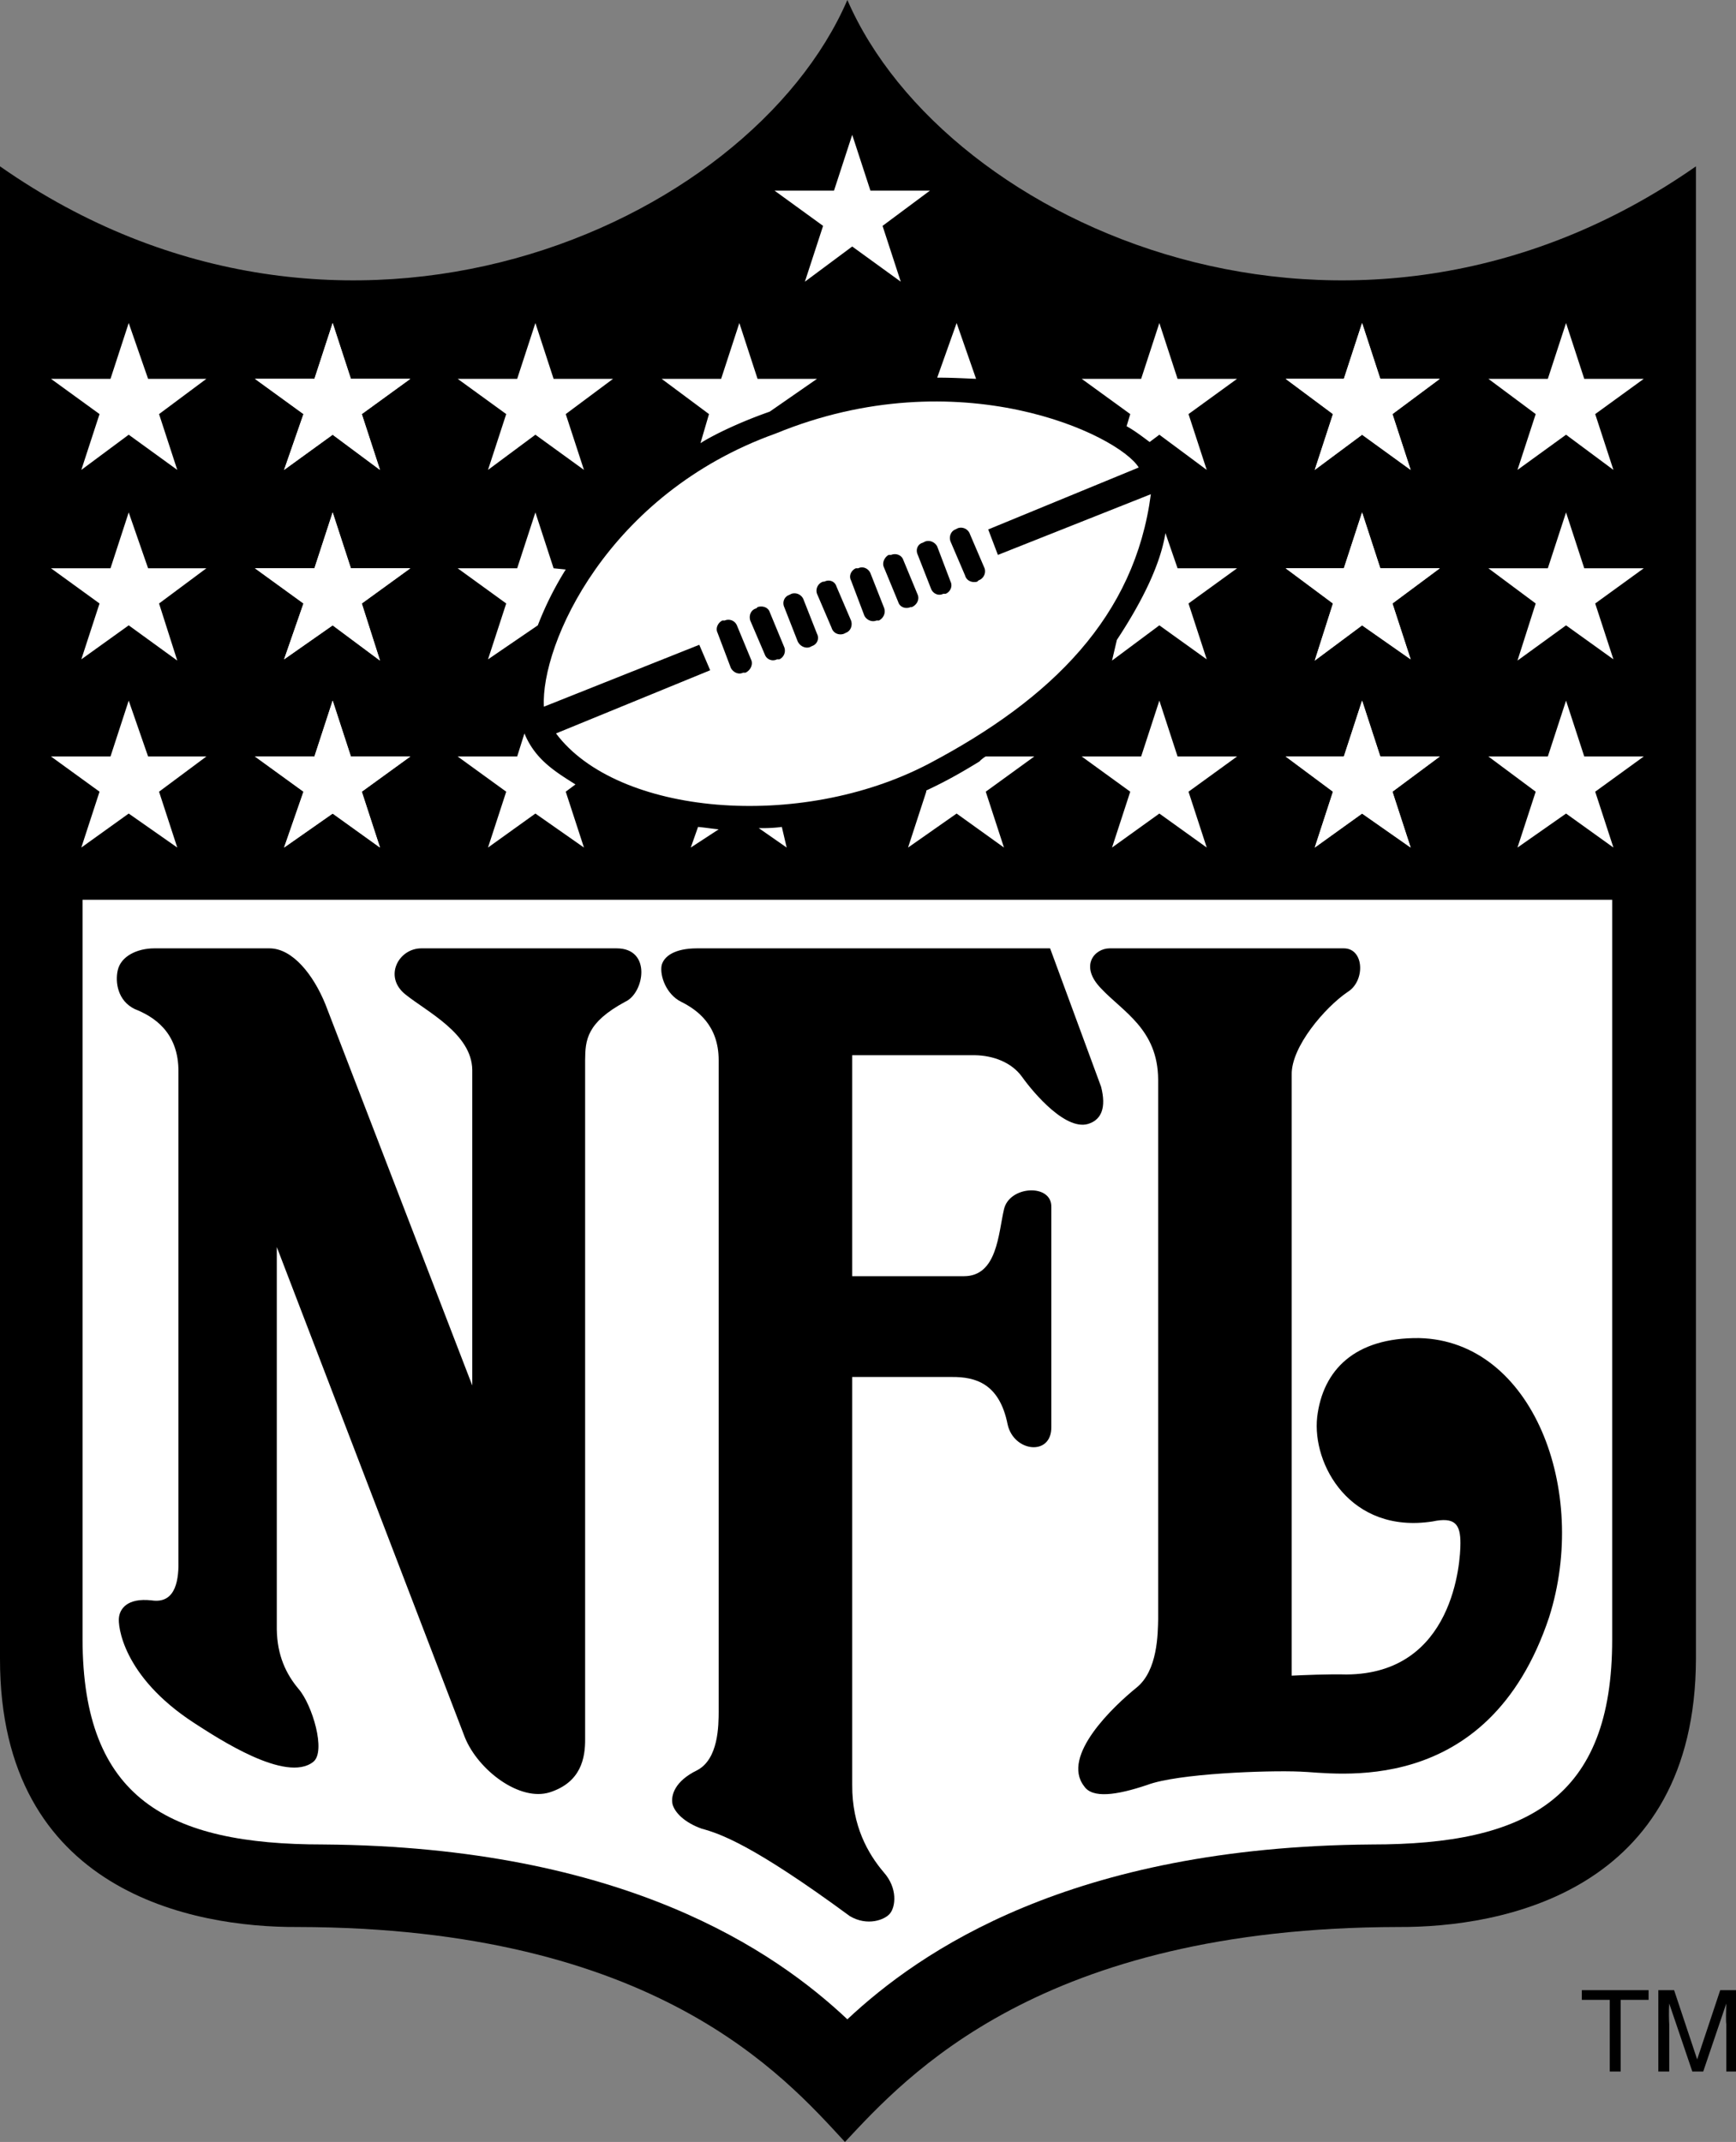
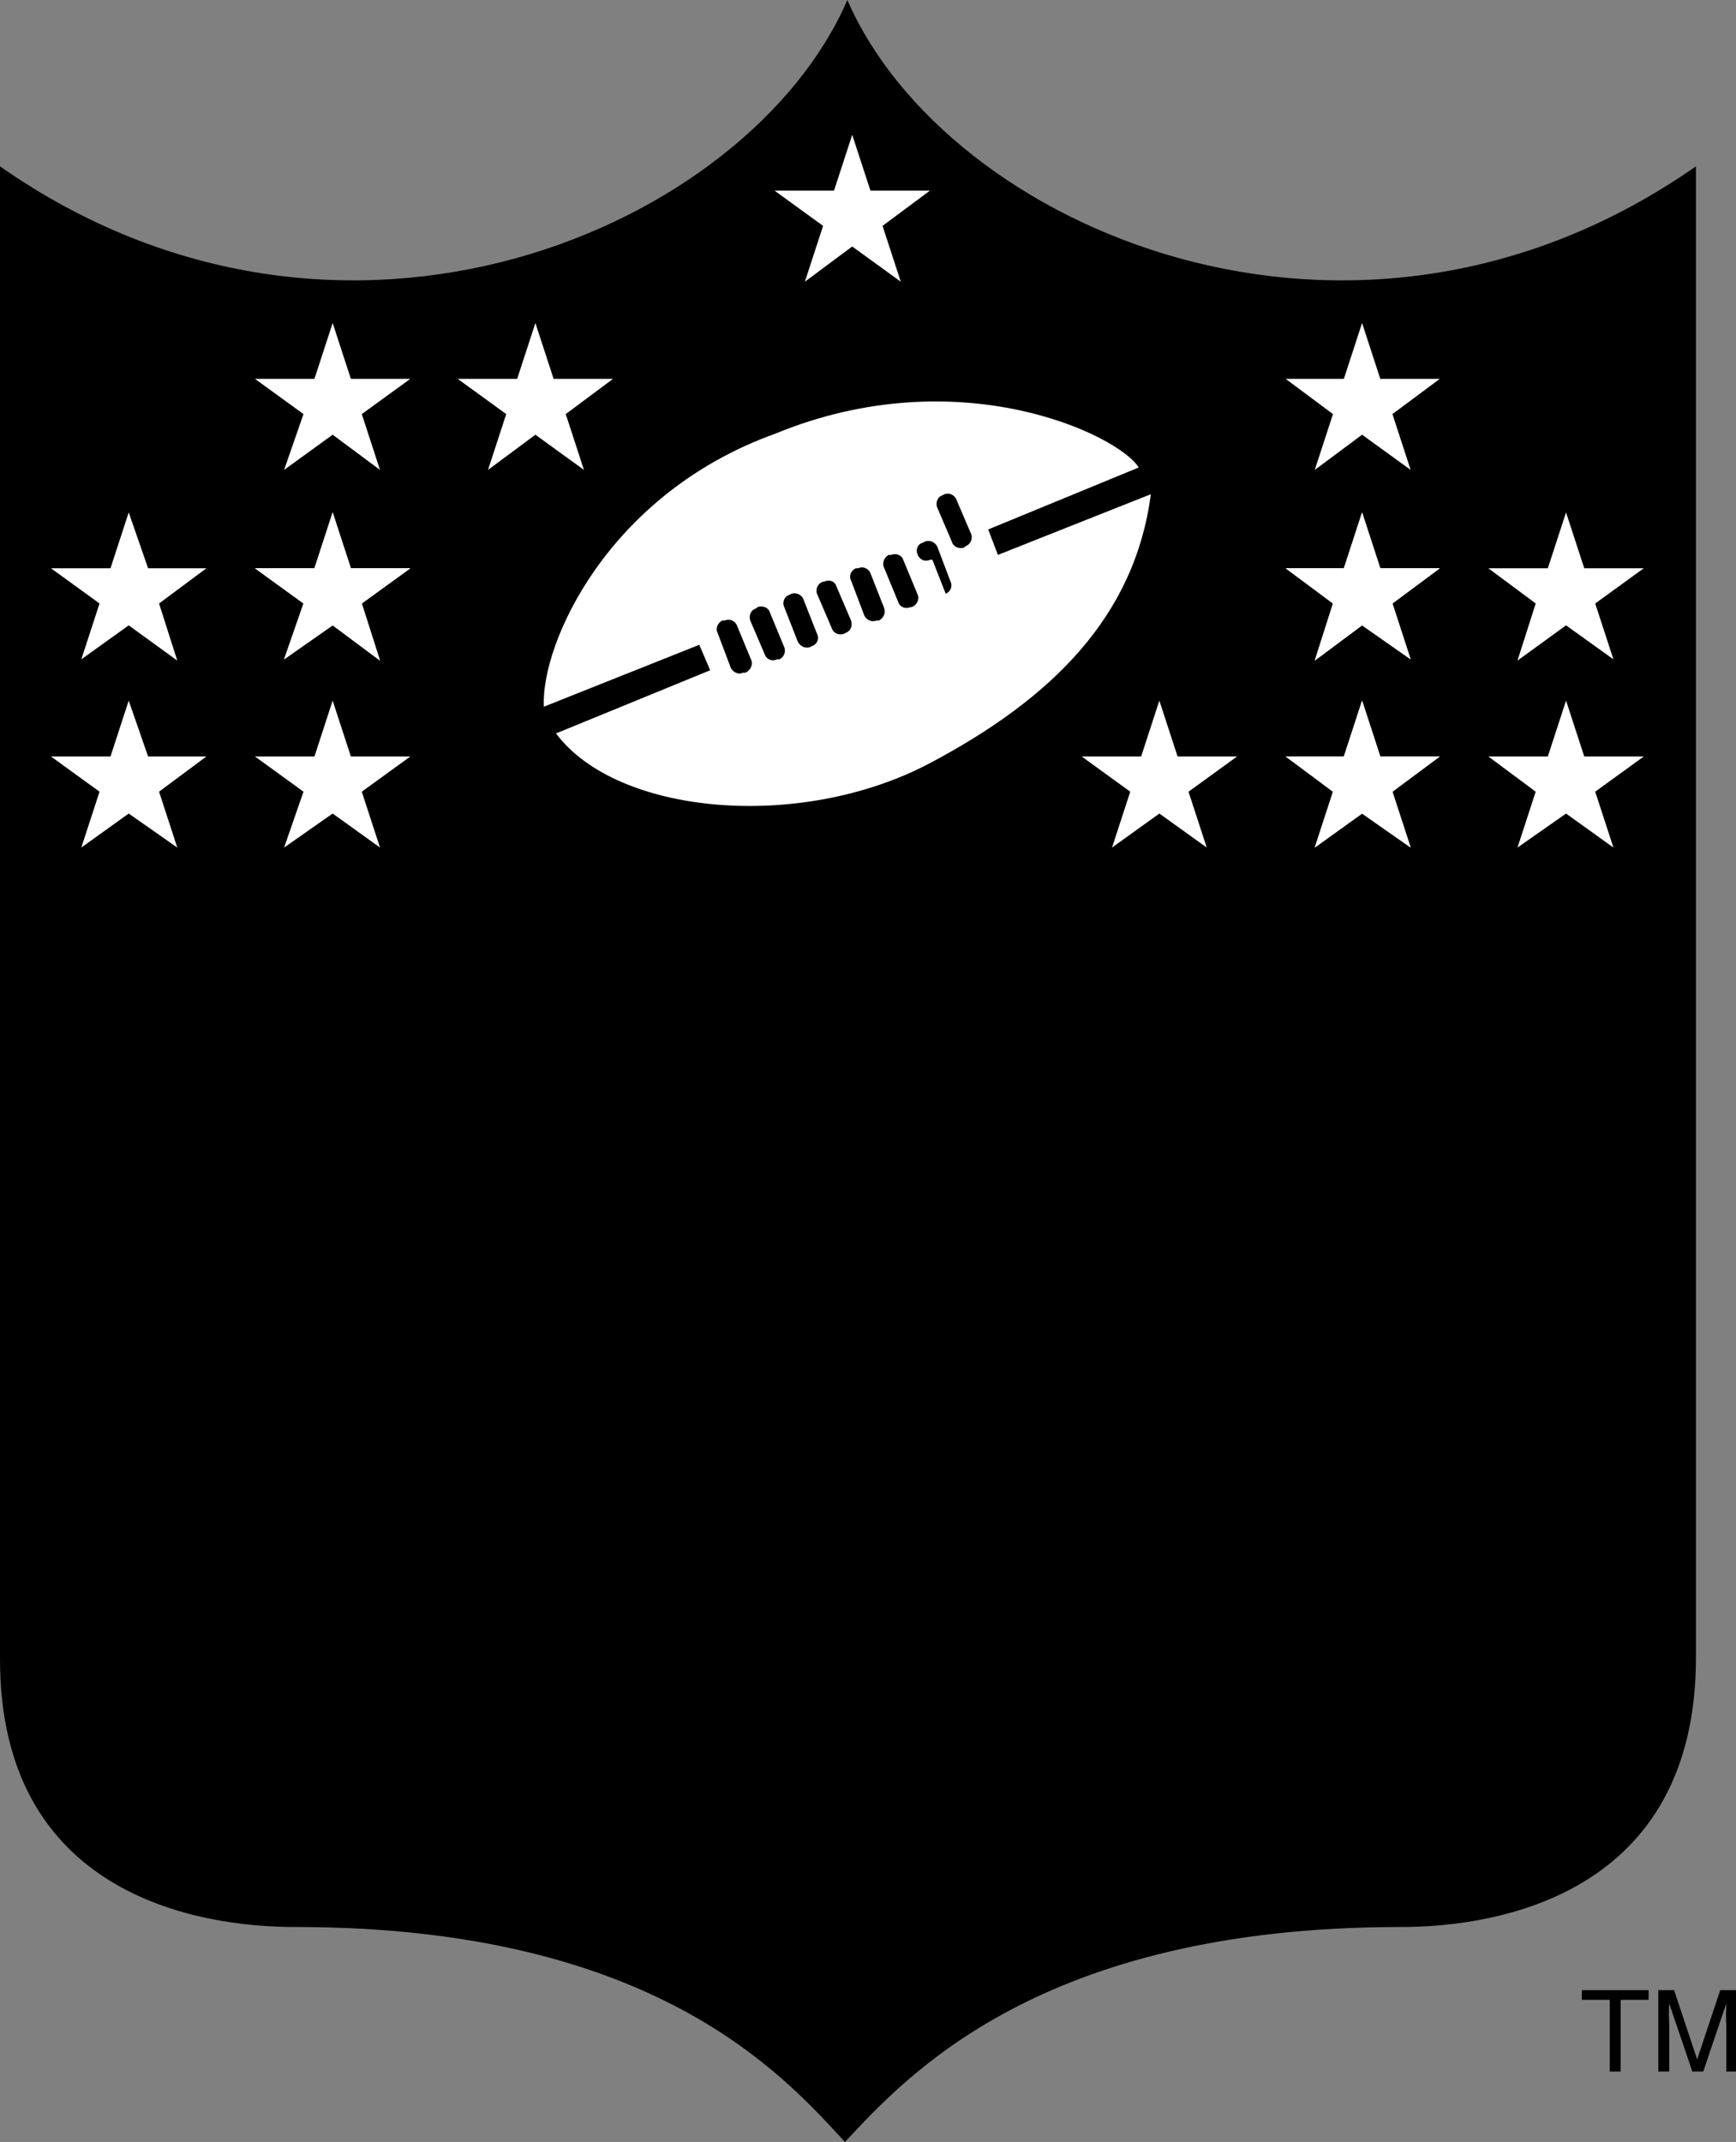
<svg xmlns="http://www.w3.org/2000/svg" width="143" height="176.402">
  <rect width="100%" height="100%" fill="#808080" stroke="none" />
  <path d="M69.8 0c8.114 18.707 41.595 33.465 69.9 13.7v122.902c-.044 19.261-16.063 22.14-24.5 22.097-29.544.043-40.524 12.285-45.598 17.703-5.004-5.418-15.625-17.66-45.102-17.703-8.504.043-24.523-2.836-24.5-22.097V13.699C28.238 33.465 61.715 18.707 69.8 0" />
-   <path fill="#fff" d="M4.2 31.2h4.902l1.5-4.598 1.597 4.597H17l-3.898 2.903 1.5 4.597-4-2.898-3.903 2.898 1.5-4.597-4-2.903M21 31.2h4.902l1.5-4.598 1.5 4.597h4.899l-4 2.903 1.5 4.597-3.899-2.898-4 2.898L25 34.102l-4-2.903" />
  <path fill="#fff" d="M21 31.2h4.902l1.5-4.598 1.5 4.597h4.899l-4 2.903 1.5 4.597-3.899-2.898-4 2.898L25 34.102l-4-2.903m16.7.001h4.902l1.5-4.598 1.5 4.597H50.5l-3.898 2.903 1.5 4.597-4-2.898-3.903 2.898 1.5-4.597-4-2.903M4.2 46.8h4.902l1.5-4.6 1.597 4.6H17l-3.898 2.9 1.5 4.702-4-2.902-3.903 2.8 1.5-4.6-4-2.9M21 46.8h4.902l1.5-4.6 1.5 4.6h4.899l-4 2.9 1.5 4.702-3.899-2.902-4 2.8L25 49.7l-4-2.9" />
  <path fill="#fff" d="M21 46.8h4.902l1.5-4.6 1.5 4.6h4.899l-4 2.9 1.5 4.702-3.899-2.902-4 2.8L25 49.7l-4-2.9M4.2 62.3h4.902l1.5-4.6 1.597 4.6H17l-3.898 2.9 1.5 4.6-4-2.8-3.903 2.8 1.5-4.6-4-2.9M21 62.3h4.902l1.5-4.6 1.5 4.6h4.899l-4 2.9 1.5 4.6-3.899-2.8-4 2.8L25 65.2l-4-2.9" />
-   <path fill="#fff" d="M21 62.3h4.902l1.5-4.6 1.5 4.6h4.899l-4 2.9 1.5 4.6-3.899-2.8-4 2.8L25 65.2l-4-2.9m111.8 11.802V135c.016 13.125-7.007 16.906-19.8 16.902-24.824.184-37.246 8.82-43.2 14.399-5.925-5.578-18.343-14.215-43.198-14.399C13.836 151.906 6.816 148.125 6.8 135V74.102h126m2.602-42.902H130.5l-1.5-4.598-1.5 4.597h-4.898l3.898 2.903-1.5 4.597 4-2.898 3.902 2.898-1.5-4.597 4-2.903m-16.8.001h-4.903l-1.5-4.598-1.5 4.597h-4.797l3.899 2.903-1.5 4.597 3.898-2.898 4 2.898-1.5-4.597 3.903-2.903" />
  <path fill="#fff" d="M118.602 31.2h-4.903l-1.5-4.598-1.5 4.597h-4.797l3.899 2.903-1.5 4.597 3.898-2.898 4 2.898-1.5-4.597 3.903-2.903m16.8 15.601H130.5l-1.5-4.6-1.5 4.6h-4.898l3.898 2.9-1.5 4.702 4-2.902 3.902 2.8-1.5-4.6 4-2.9m-16.8 0h-4.903l-1.5-4.6-1.5 4.6h-4.797l3.899 2.9-1.5 4.702 3.898-2.902 4 2.8-1.5-4.6 3.903-2.9" />
  <path fill="#fff" d="M118.602 46.8h-4.903l-1.5-4.6-1.5 4.6h-4.797l3.899 2.9-1.5 4.702 3.898-2.902 4 2.8-1.5-4.6 3.903-2.9m16.8 15.5H130.5l-1.5-4.6-1.5 4.6h-4.898l3.898 2.9-1.5 4.6 4-2.8 3.902 2.8-1.5-4.6 4-2.9m-16.8 0h-4.903l-1.5-4.6-1.5 4.6h-4.797l3.899 2.9-1.5 4.6 3.898-2.8 4 2.8-1.5-4.6 3.903-2.9" />
  <path fill="#fff" d="M118.602 62.3h-4.903l-1.5-4.6-1.5 4.6h-4.797l3.899 2.9-1.5 4.6 3.898-2.8 4 2.8-1.5-4.6 3.903-2.9m-16.7 0H97l-1.5-4.6-1.5 4.6h-4.898l4 2.9-1.5 4.6L95.5 67l3.902 2.8-1.5-4.6 4-2.9M63.8 15.7h4.9l1.5-4.598 1.5 4.597h4.902l-3.903 2.903 1.5 4.597-4-2.898-3.898 2.898 1.5-4.597-4-2.903" />
  <path d="M59.2 140.902c-.005 1.192-.005 3.985-1.798 4.899-1.804.883-2.168 2.054-2 2.8.196.692 1.004 1.504 2.399 2 1.484.403 4.183 1.305 12.199 7.2 1.438.855 2.875.312 3.3-.2.477-.566.657-2.097-.5-3.402-1.288-1.515-2.624-3.824-2.6-7.199v-33.598h8.202c1.946-.015 3.922.524 4.598 3.899.496 2.293 3.645 2.652 3.602.199V99.402c.043-1.945-3.465-1.765-3.903.2-.465 1.996-.554 5.503-3.297 5.5H70.2v-18.2h10.102c1.484.024 3.015.563 3.898 1.797.918 1.285 3.707 4.617 5.602 3.801.894-.355 1.344-1.254.898-3l-4.2-11.398H57.402c-1.804.004-2.707.632-2.902 1.398-.164.855.375 2.387 1.602 3 1.293.645 3.093 1.906 3.097 4.8v53.602" />
  <path d="M95.402 133.3c-.027 1.235-.027 4.294-1.8 5.7-1.825 1.477-6.239 5.613-4.301 8.102.676 1.023 2.656.753 5.199-.102 2.496-.945 9.875-1.215 12.602-1.098 2.671.063 15.453 2.403 20.5-12.703 3.324-10.453-1.356-22.785-10.7-23-5.328-.054-7.937 2.649-8.402 6.5-.434 3.887 2.715 9.645 9.5 8.602 1.855-.395 2.305.234 2.3 1.8.005 1.493-.534 10.762-9.398 10.801-1.398-.039-3.558.051-4.5.098V88.5c-.047-2.293 2.743-5.535 4.598-6.8 1.477-.895 1.387-3.594-.3-3.598H91.401c-1.246.004-2.507 1.445-.703 3.3 1.797 1.922 4.676 3.364 4.703 7.5v44.399m34.899 30.601h5.5v.797h-2.3v5.903h-.898v-5.903H130.3v-.797m11.9 6.7v-3.903c-.04-.242-.02-1.094 0-1.699l-1.9 5.602h-.898L137.5 165c-.04.605-.02 1.457 0 1.7v3.902h-.898v-6.7h1.3l1.899 5.7 1.898-5.7H143v6.7h-.8m-129.5-92.5c-1.384.004-2.735.632-3 1.8-.227.985-.005 2.524 1.402 3.2 1.476.586 3.636 1.843 3.597 5.199v40.101c.04 1.543-.14 3.703-2.199 3.399-2.082-.235-2.625.754-2.7 1.398-.105.617.259 4.844 6.2 8.703 1.977 1.274 7.559 4.961 9.8 3.2 1.087-.848-.085-4.715-1.198-6-1.043-1.239-1.766-2.766-1.801-4.903v-31.5l15.5 40.403c1.097 2.683 4.515 5.293 7 4.5 2.554-.829 2.914-2.809 2.898-4.403V87.301c.016-1.637.106-3.074 3.301-4.801 1.574-.703 2.207-4.395-.7-4.398H34.7c-1.872.004-3.134 2.343-1.298 3.8 1.766 1.422 5.453 3.223 5.5 6.2v26L26.801 82.699c-.992-2.433-2.703-4.594-4.602-4.597h-9.5" />
  <path fill="#fff" d="m57.602 53.102.898 2.097-12.7 5.203c5.024 6.723 20.055 8.075 30.7 2.5C86.676 57.54 93.484 50.746 94.8 40.7l-12.6 5-.798-2.097L93.801 38.5c-1.664-2.691-14.805-8.992-29.899-2.8-13.886 4.968-19.375 17.386-19.101 22.5l12.8-5.098" />
-   <path d="M61.402 55.402c.418-.191.614-.644.5-1L60.7 51.5a.76.76 0 0 0-1-.398h-.2c-.379.195-.57.648-.398 1L60.199 55c.2.387.653.578 1 .402h.203M64.2 54.3a.792.792 0 0 0 .402-1l-1.2-2.898c-.113-.359-.566-.55-1-.402l-.101.102c-.438.113-.63.566-.5 1l1.199 2.8a.716.716 0 0 0 1 .399h.2m2.702-1.101a.706.706 0 0 0 .399-1l-1.102-2.798a.8.8 0 0 0-1-.5L65 49c-.39.137-.582.59-.398 1l1.097 2.8c.188.427.64.618 1 .5l.203-.1m2.798-1.098c.355-.13.55-.582.402-1l-1.2-2.801c-.125-.418-.578-.61-1-.399h-.101a.783.783 0 0 0-.5 1L68.5 51.7c.133.446.586.637 1 .5l.2-.097m2.702-1.001c.399-.211.59-.664.399-1.102l-1.102-2.8c-.176-.395-.629-.587-1-.4H70.5c-.398.177-.594.63-.398 1l1.097 2.9c.18.366.633.558 1 .402h.203m2.7-1.102c.445-.187.636-.64.5-1l-1.2-2.898c-.132-.38-.586-.57-1-.403H73.2c-.351.2-.547.653-.398 1L74 49.602c.121.382.574.578 1 .398h.102m2.8-1.098c.387-.168.582-.625.399-1L77.199 45c-.183-.355-.636-.55-1-.398l-.199.097c-.41.117-.602.57-.398 1l1.097 2.801c.168.406.621.598 1 .402h.203m2.7-1.102a.796.796 0 0 0 .5-1l-1.2-2.8a.786.786 0 0 0-1-.5l-.203.102c-.363.136-.554.59-.398 1l1.199 2.8c.113.422.566.618 1 .5l.102-.101" />
-   <path fill="#fff" d="m94.7 36.402.8-.601 3.902 2.898-1.5-4.597 4-2.903H97l-1.5-4.597-1.5 4.597h-4.898l4 2.903-.301 1c.625.34 1.277.836 1.898 1.3m-17.499-5.3 1.6-4.5 1.602 4.597c-.804-.031-1.968-.101-3.203-.097M57.7 36.5l.702-2.398-3.902-2.903h4.902l1.5-4.597 1.5 4.597h4.899l-3.899 2.703c-2.824.989-4.968 2.11-5.703 2.598M46.602 46.902l-1-.101-1.5-4.602-1.5 4.602h-4.903l4 2.898-1.5 4.602 4.102-2.801a26.983 26.983 0 0 1 2.3-4.598m.801 17.7-.8.597 1.5 4.602-4-2.801-3.903 2.8 1.5-4.6-4-2.9h4.903l.597-1.898c.88 2.133 2.496 3.125 4.203 4.2m17 3.5.399 1.699-2.301-1.602c.527.02 1.387-.02 1.902-.097M59.2 68.3l-2.298 1.5.598-1.698c.586.054 1.14.144 1.7.199m17.1-3.199v.097l-1.5 4.602 4-2.801 3.9 2.8-1.5-4.6 4-2.9h-4c-.114.048-.462.321-.5.4-1.208.738-2.56 1.546-4.4 2.402m19.7-21.2 1 2.899h4.902l-4 2.898 1.5 4.602L95.5 51.5l-3.898 2.902L92 52.7c2.207-3.347 3.602-6.316 4-8.797" />
+   <path d="M61.402 55.402c.418-.191.614-.644.5-1L60.7 51.5a.76.76 0 0 0-1-.398h-.2c-.379.195-.57.648-.398 1L60.199 55c.2.387.653.578 1 .402h.203M64.2 54.3a.792.792 0 0 0 .402-1l-1.2-2.898c-.113-.359-.566-.55-1-.402l-.101.102c-.438.113-.63.566-.5 1l1.199 2.8a.716.716 0 0 0 1 .399h.2m2.702-1.101a.706.706 0 0 0 .399-1l-1.102-2.798a.8.8 0 0 0-1-.5L65 49c-.39.137-.582.59-.398 1l1.097 2.8c.188.427.64.618 1 .5l.203-.1m2.798-1.098c.355-.13.55-.582.402-1l-1.2-2.801c-.125-.418-.578-.61-1-.399h-.101a.783.783 0 0 0-.5 1L68.5 51.7c.133.446.586.637 1 .5l.2-.097m2.702-1.001c.399-.211.59-.664.399-1.102l-1.102-2.8c-.176-.395-.629-.587-1-.4H70.5c-.398.177-.594.63-.398 1l1.097 2.9c.18.366.633.558 1 .402h.203m2.7-1.102c.445-.187.636-.64.5-1l-1.2-2.898c-.132-.38-.586-.57-1-.403H73.2c-.351.2-.547.653-.398 1L74 49.602c.121.382.574.578 1 .398h.102m2.8-1.098c.387-.168.582-.625.399-1L77.199 45c-.183-.355-.636-.55-1-.398l-.199.097c-.41.117-.602.57-.398 1c.168.406.621.598 1 .402h.203m2.7-1.102a.796.796 0 0 0 .5-1l-1.2-2.8a.786.786 0 0 0-1-.5l-.203.102c-.363.136-.554.59-.398 1l1.199 2.8c.113.422.566.618 1 .5l.102-.101" />
</svg>